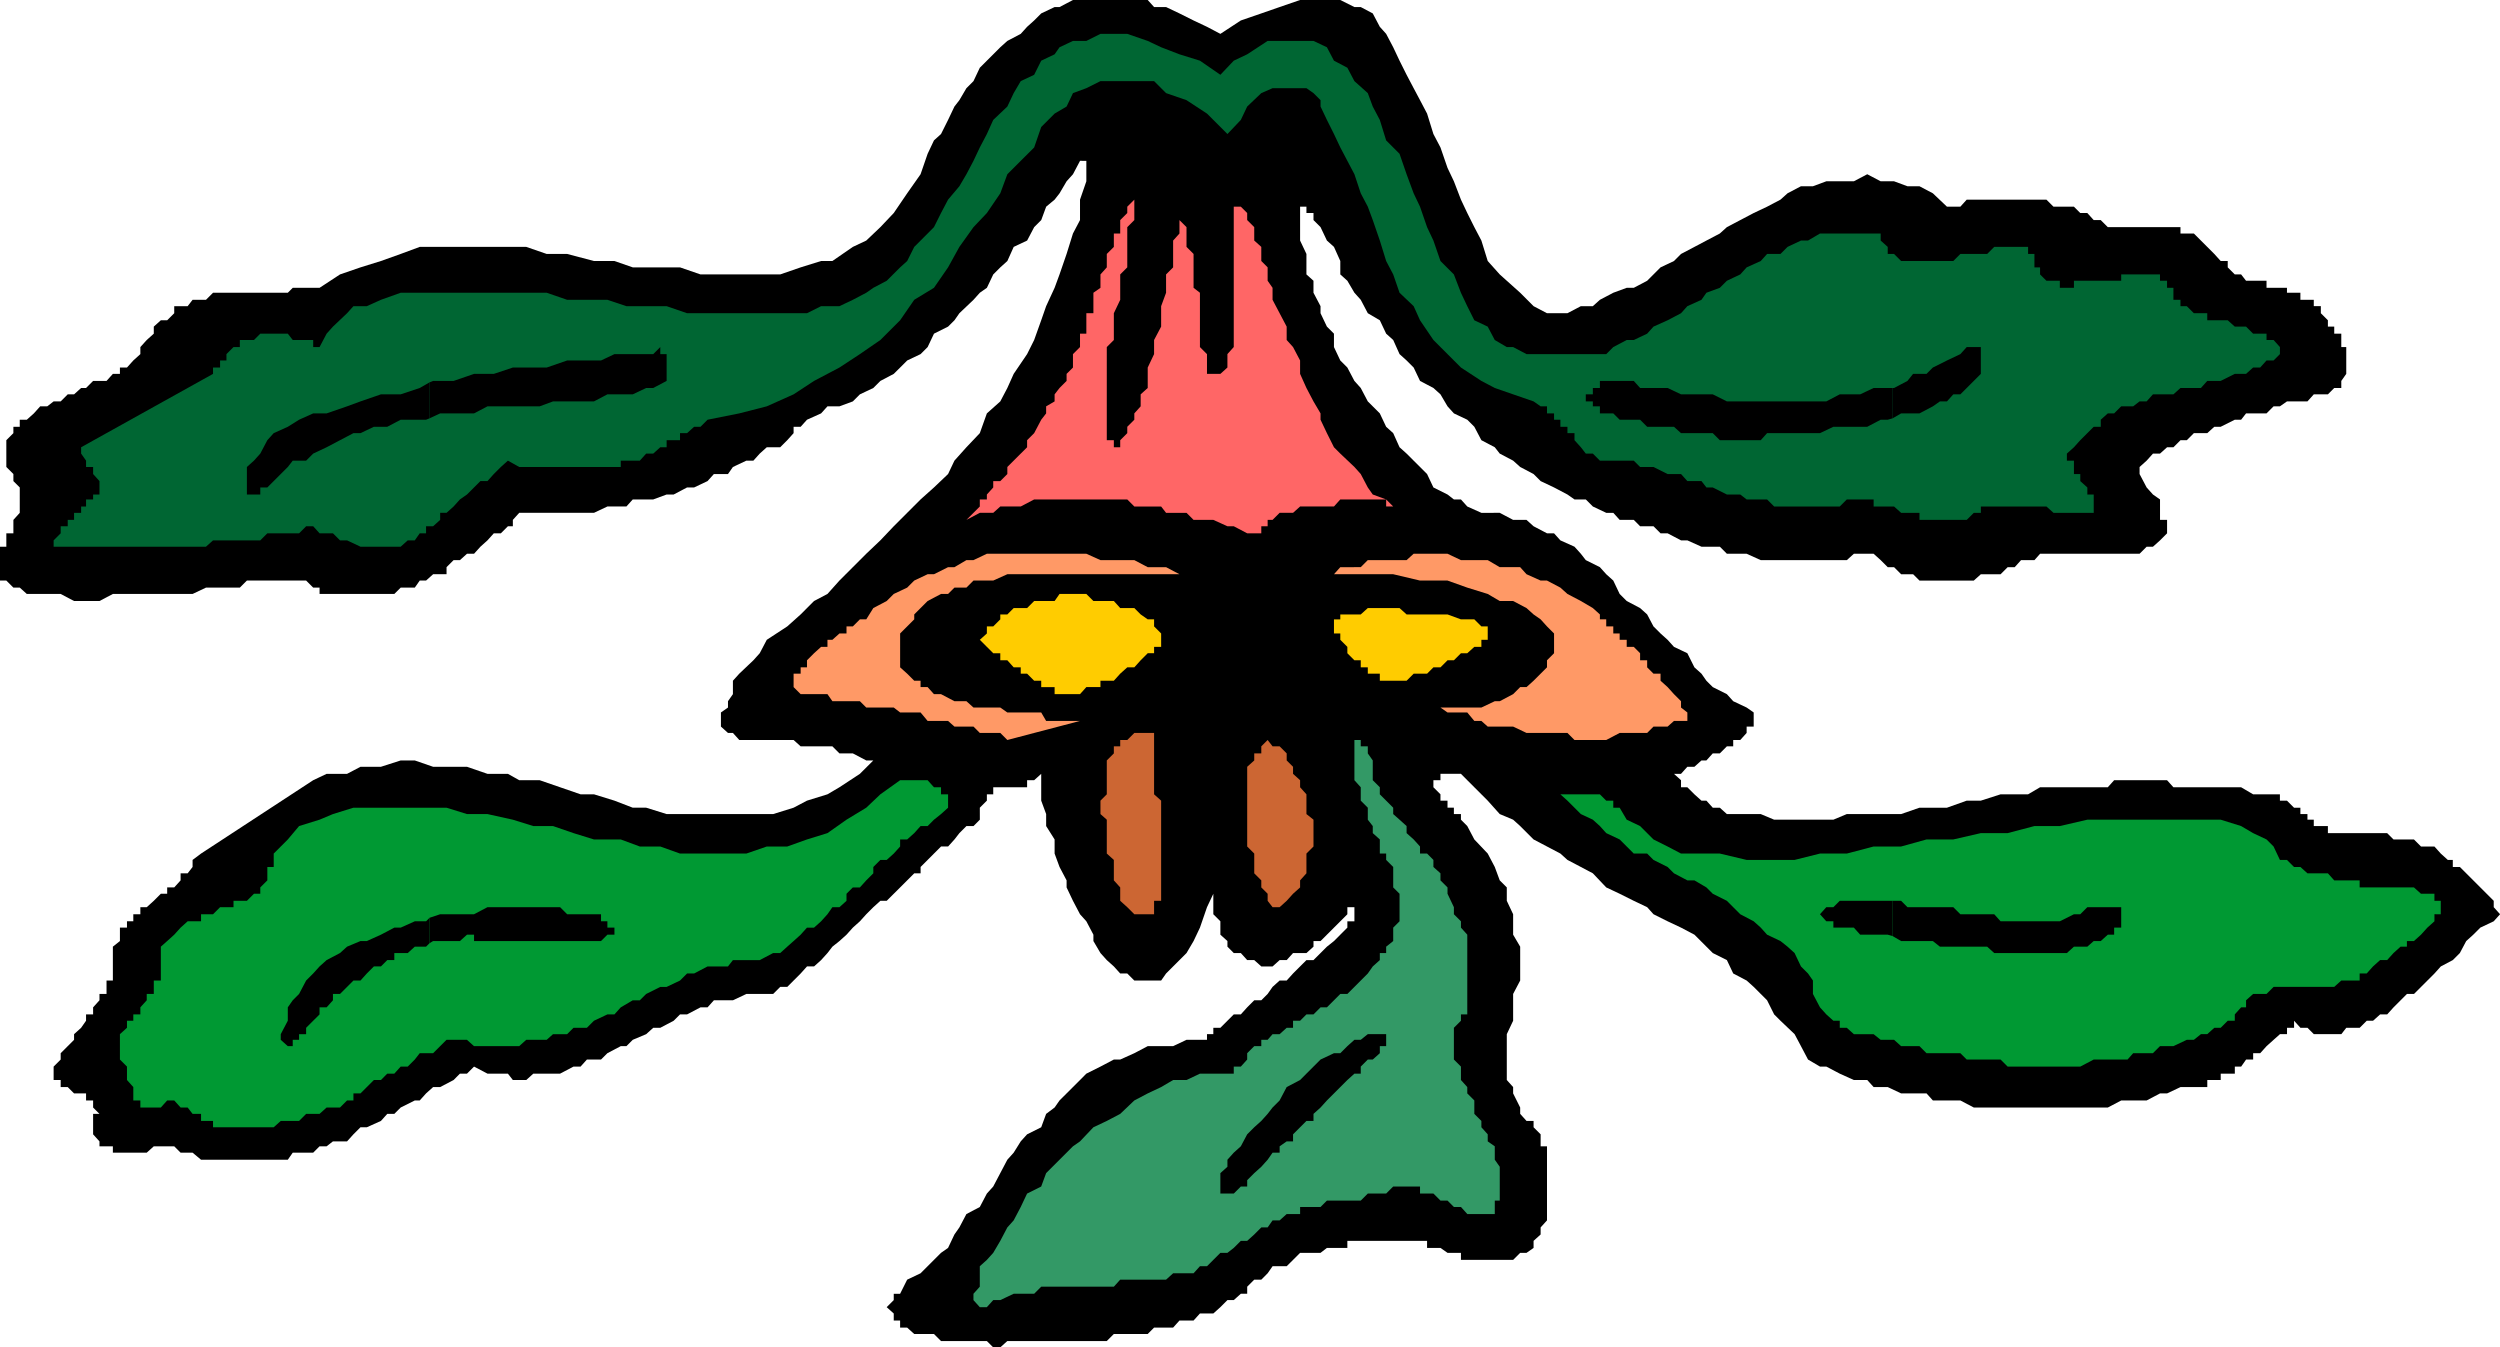
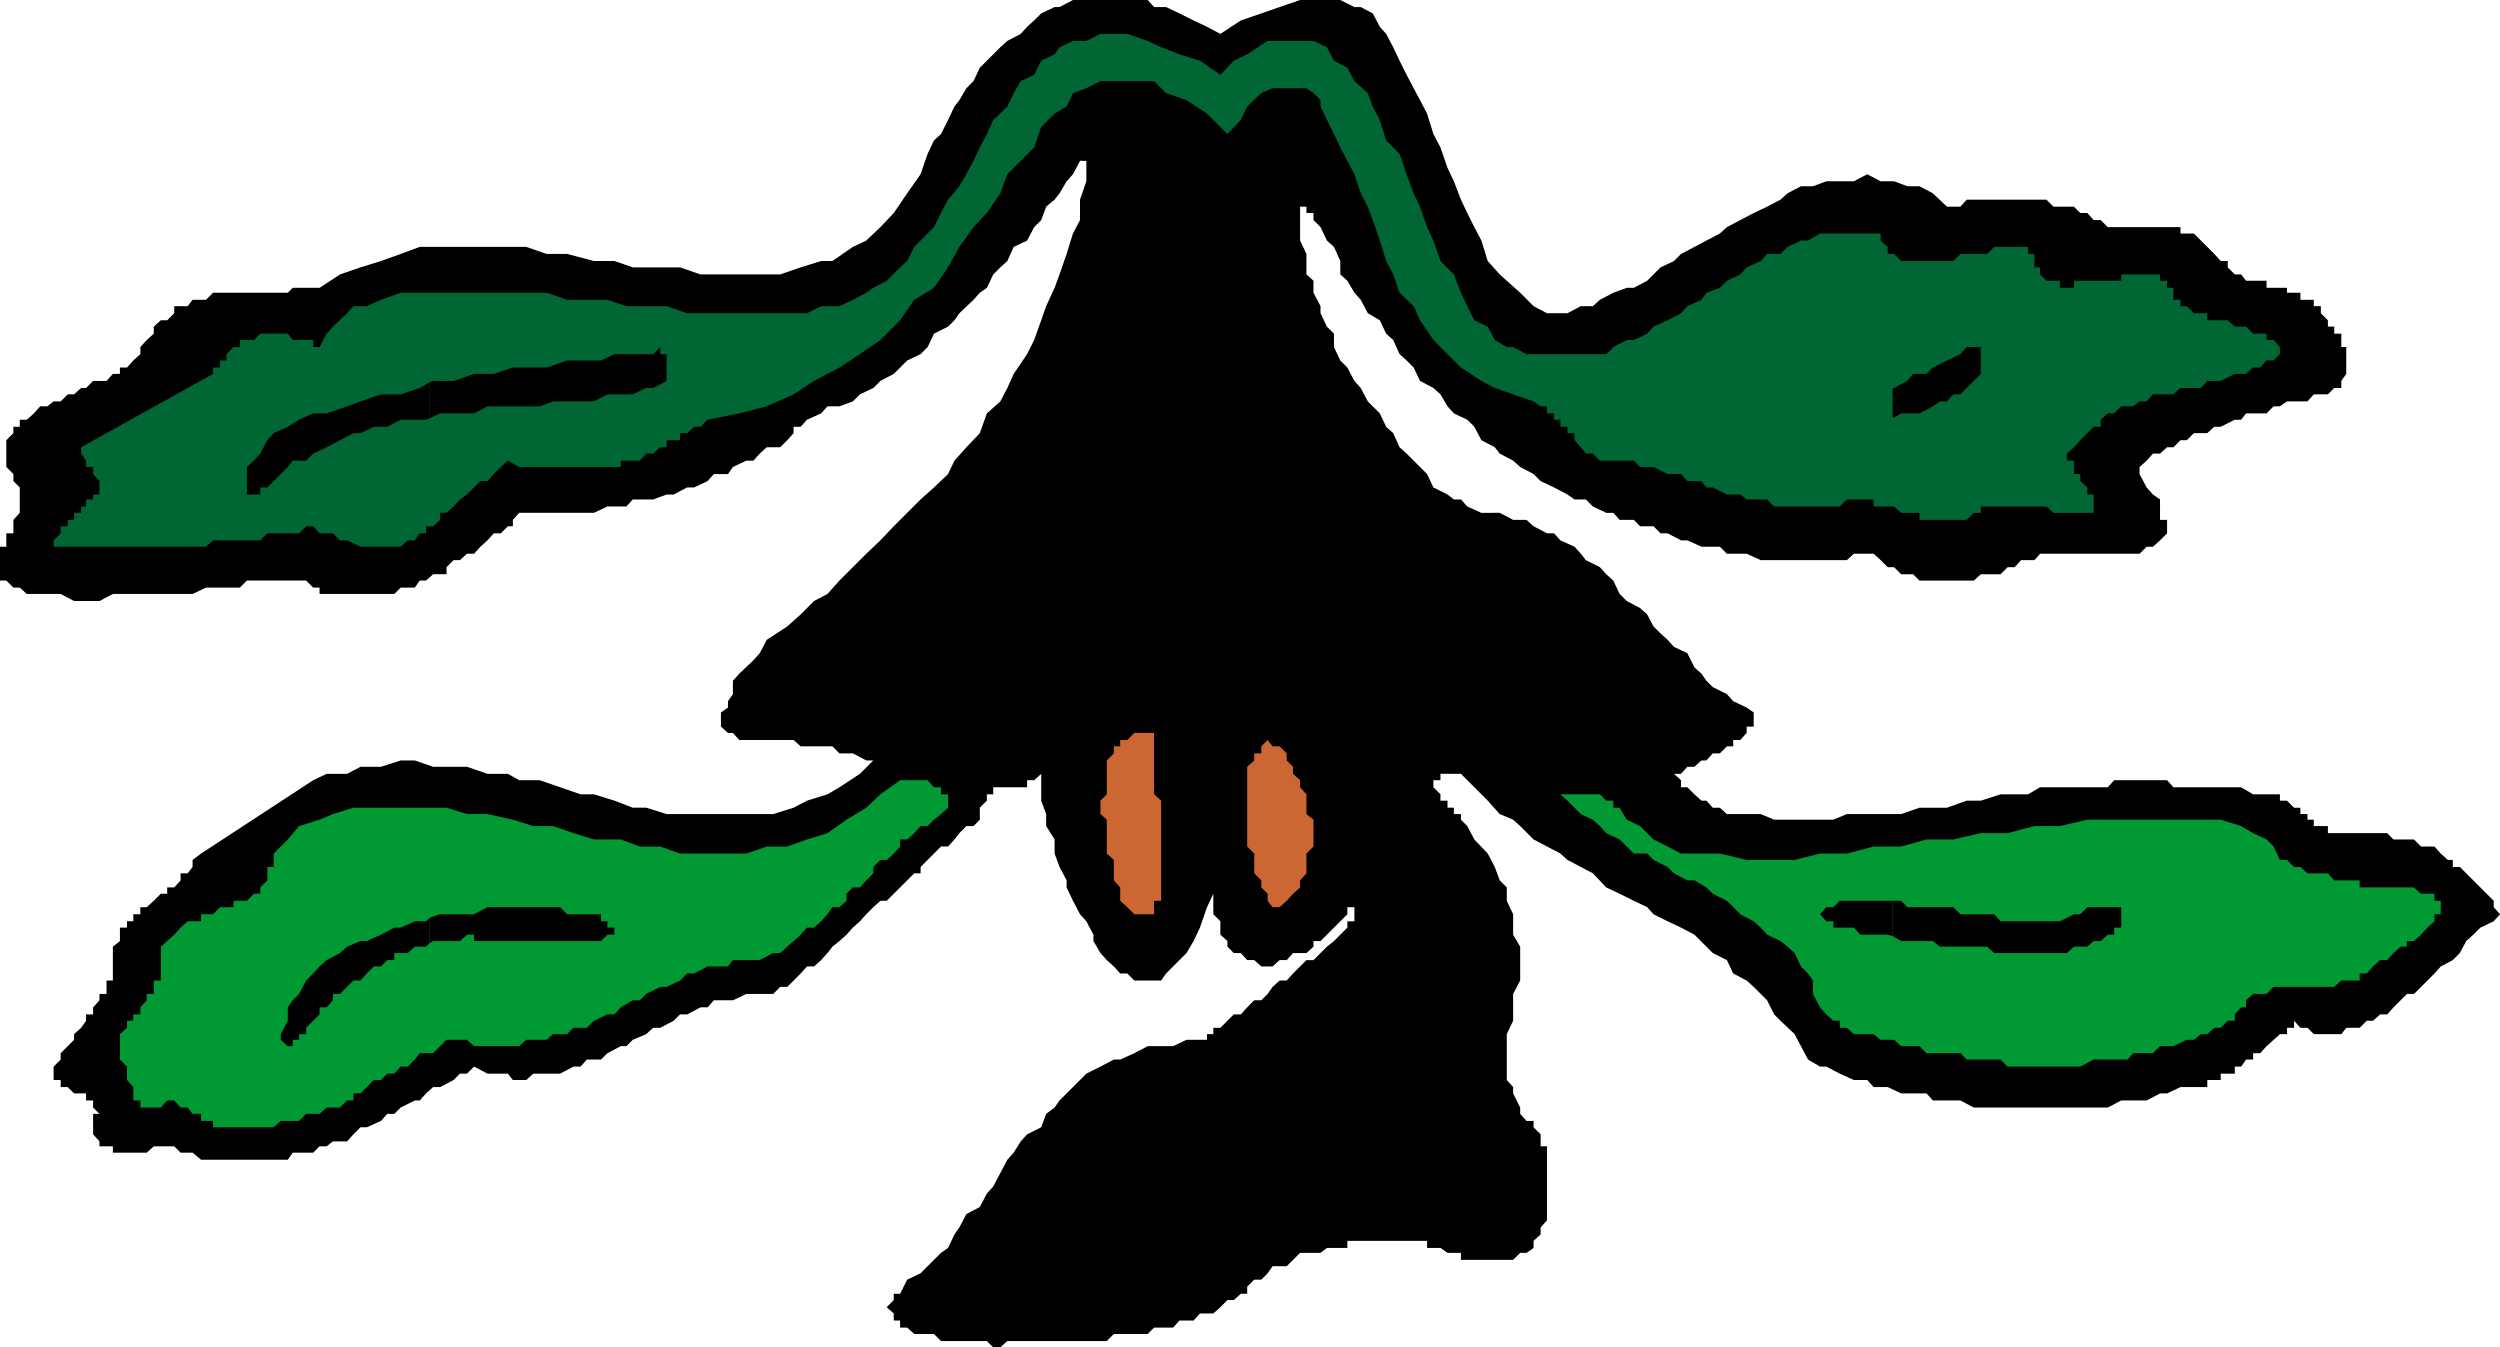
<svg xmlns="http://www.w3.org/2000/svg" width="354.398" height="191">
  <path d="M172 126.7v2.902l1 1v1.898l1 .902v.797l.898.903h1l.903 1h1l1 .898h1.597l1-.898h1l.903-1h1.898l1-.903v-.797h1l3.801-3.8v-1h1v2h-1v.898l-1 1-.898.902-1 .797-1.903 1.903h-1L183.301 138l-.903 1h-1l-1 .902-.699 1-.898.899h-1l-1 1-.903 1h-1L173 145.699h-1v.903h-.898v.8h-2.903l-1.898.899h-3.602l-1.898 1-2 .898h-.903l-1.898 1-2 1-.898.903-1 1-1.903 1.898-.699 1-1.2.902-.698 1.899-2 1-.903 1-1 1.601-.898 1-2 3.797-.903 1-1 1.903-1.898 1-1 1.898-.7 1-.902 1.902-1 .7-2.898 2.898-1.898.902-1 2h-.903v.899l-1 1 1 .898v1h.903v1h1l1 .903h2.796l1 1h6.5l.903.898h1l1-.898h14.097l1-1h4.801l.903-.903h2.699l.898-1h2l.903-1H172l1-.898 1-1h.898l1-.899h.903v-1l1-1h1l.898-.902.7-1h2l.902-.898 1-1h2.898l.903-.7H191v-1h11.3v1h1.9l1 .7h1.902v1h7.398l1-1h.898l1-.7v-1l1-.902v-1l.903-1v-10.5h-.903v-1.7l-1-1v-.898h-1l-.898-1V157l-1-2v-.898l-.898-1v-6.5l.898-1.903v-3.797l1-1.902v-4.8l-1-1.7v-2.898l-.898-1.903v-1.898l-1-1-.704-1.899-1-1.902-1.898-2-1-1.898-.898-.903v-.797h-1v-.902h-.903v-1h-1v-.898l-1-1v-1h1v-.903h2.903l.898.903 2.898 2.898 1.704 1.902 1.898.797 1 .903 1.898 1.898 1.903 1 1.898 1 1 .902 1.903 1 1.699.899 1.898 2 1.903.898 2 1 1.898.903.898 1 2 1 1.903.898 1.898 1 2.602 2.602 2 1 .898 1.898 1.903 1 1 .902 1.898 1.899 1 2 .898.898 2 1.903.903 1.699 1 1.898 1.699 1h.898l1.903 1 2 .903h1.898l.903 1h2l1.898.898h3.602l.898 1h3.898l1.903 1h19l1.898-1h3.602l1.898-1h1l1.903-.898h3.796v-1h1.903v-.903h2v-1h.898l.7-1h1v-.898h1l.902-1 1-.899.898-.8h1v-.903h1v-1l.903 1h1l.898.903h3.898l.704-.903h1.898l1-1h.898l1-.898h1l.903-1 1.898-1.899h1l2.903-2.902.898-1 1.7-.898 1-1 .902-1.7 1-.902 1-1 1.898-.898.898-1-.898-1v-.903l-3.898-3.898-.903-.899h-1v-1H347l-1-.902-.898-1h-1.903l-1-1h-2.898l-.903-.898H330v-1h-2v-.903h-.898v-.797h-1v-.902h-.903l-1-1h-1v-.898h-3.8l-1.7-1h-9.597l-.903-1h-7.5l-.898 1h-9.602l-1.699 1h-3.898l-2.801.898h-2l-2.801 1h-3.898l-2.602.902h-7.7l-1.902.797H251.5l-1.898-.797H244.8l-1-.902h-1l-.903-1h-.699l-1-.898-1-1h-.898v-1l-1-.903h1l.898-1h1l1-.898h.7l.902-1h1l1-1h.898v-.899h1l.903-1V103h1v-2l-1-.7-1.903-.898-.898-1-2-1-.903-.902-.699-1-1-.898-1-2-1.898-.903-.903-1-1-.898-1-1-.898-1.7-1-.902-1.898-1-1-1-.903-1.898-1-.899-.898-1-2-1-.7-.902-.902-1-2-.898-.898-1h-1l-1.903-1-1-.903H214.5l-1.898-1H210l-2-.898-.898-1h-1l-.903-.7-2-1-.898-1.902-1-1-.903-.898-1-1-1-.899-.898-2-1-.902-.898-1.898-1-1-.704-.7-1-1.902-.898-1-1-1.898-1-1-.898-1.903v-1.898l-1-1-.903-1.899v-1l-1-1.902v-1.7l-1-.898V36l-.898-1.898V29.3h.898v.898h1v1l1 1 .903 1.903 1 .898.898 2v1.902l1 .899 1 1.699.898 1 1 1.902 1.704 1 .898 1.899 1 .898.898 2 1 .903 1 1 .903 1.898 1.898 1 1 .902 1 1.7.903 1L208 59.5l1 1 1 1.902 1.898 1 .704.899 1.898 1 1 .898 1.898 1 1 1 1.903.903 1.898 1 1 .699h1.602l1 1 1.898.898h1l.903 1h2l.898.903h1.898l1 1h1l1.903 1h.898l2 .898h2.602l1 1h2.8l2 .902h12.2l1-.902h2.8l1 .902 1 1h.899l1 1h1.7l.902.899h7.699l1-.899h2.8l1-1h1l.899-1h1.898l.801-.902h14.102l1-1h.898l1-.898 1-1v-1.903h-1v-2.898l-1-.7-.898-1-1-1.902v-1l1-.898.898-1h1l1-.899h.903l1-1H310l1-1h1.898l1-.902h.903l2-1h.898l.7-.898h2.902l1-1h.898l1-.7h2.903l.898-1h2l.898-.902h1v-1l.704-1v-3.8h-.704v-1.9h-1v-1H330v-.898l-1-1v-1h-1V42.5h-1.898v-1h-1.903v-.7h-2.898v-1h-2.903l-.699-.898h-.898l-1-1V37h-1l-.903-1L311 33.102h-1.898v-.903H298.8l-1-1h-1l-.903-1h-1l-.898-.898h-2.898l-1-1H278.8l-.903 1H276l-2-1.899-1.898-1h-1.704L268.5 25.7h-1.898l-1.903-1-1.898 1h-3.903l-1.898.703h-1.7l-1.902 1-1 .899-1.898 1-1.898.898-1.903 1-1.898 1-1 .903-1.903 1L240.2 35l-1.898 1-1 1-1.903.902-1.898 1.899-1.898 1h-1l-1.903.699-1.898 1-1 .902h-1.7l-1.902 1h-2.898l-1.903-1L215.5 41.5l-1.898-1.7-1-.898L210.898 37 210 34.102l-1-1.903-1-2-.898-1.898-1-2.602-.903-1.898-1-2.899-1-1.902-.898-2.898-1-1.903-.903-1.699-1-1.898-1-2-.898-1.903-1-1.898-.898-1-1-1.899L192.898 1H192l-2-1h-5.7l-2.902 1-2.597.902-2.903 1L173 4.801l-1.898-1-1.903-.899-2-1L165.301 1h-1.7l-.902-1h-10.597l-1.903 1h-.699l-1.898.902-1 1-1 .899-.903 1-1.898 1-1 .898-2.903 2.903L138 11.5l-1 1-1 1.7-.7.902-.902 1.898-1 2-1 .902-.898 1.899-1 2.898-1.898 2.703-1.903 2.797-1.898 2-2 1.903-1.903.898L118 37h-1.602l-2.898.902-2.898 1H99.3l-2.903-1H89.7L87.102 37h-2.903l-3.8-1H77.5l-2.898-1H59.5l-2.7 1-2.8 1-2.898.902-2.903 1-2.898 1.899H41.5l-.7.699H30.2l-1 1h-1.9l-.698.902h-1.903v1l-1 1h-.898l-1 .899v1l-1 .898-.903 1v1l-1 .903-.898 1h-1V53h-1l-.898 1h-1.903l-1 1H11.5l-1 .902h-.898l-1 1h-1l-.903.7h-1l-.898 1-1 .898h-1v1h-.903v.902l-1 1V66.2l1 1v1l.903.903V72.7l-.903 1v1.903h-1V77.5H0v4.8h.898l1 1h.903l1 .9h4.8l1.899 1h3.602l1.898-1h11.3l1.9-.9H34l1-1h8.398l1 1h.903v.9h10.597l.903-.9h2l.699-1h.898l1-.898h1.903v-1l1-1h.898l1-.902h1l.903-1 1-.898.898-1h1l1-1h.7v-.903l.902-1h10.597l1.903-.898H88.8l.898-1h2.903l1.898-.7h1l1.898-1h1l1.903-.902.898-1h2l.7-1 1.902-.898h1l.898-1 1-.899h1.903l1-1 .898-1V60.5h1l.898-1 2-.898.903-1h1.7l1.898-.7 1-1 1.903-.902 1-1 1.898-1 .903-.898 1-1 1.898-.903 1-1 .898-1.898 2-1 .903-.899.699-1 2-1.902.898-1 1-.7.903-1.898 1-1 1-.902.898-2 1.903-.898 1-1.903 1-1 .699-1.898 1.199-1 .7-.899 1-1.703.902-1 1-1.898H154v2.898l-.898 2.602v2.898l-1 1.903-.903 2.898-1 2.902-.699 1.899-1.2 2.601-.698 2-1 2.797-1 2L143.699 53l-.898 2-1 1.902-1.903 1.7-1 2.8-1.898 2-1.7 1.899-.902 1.898-2 1.903L130.5 70.8l-3.8 3.8-1.9 2-2 1.899-3.8 3.8-1.7 1.9-1.902 1-1.898 1.902-1.898 1.699-2.903 1.898-1 1.903-.898 1-2 1.898-.903 1v1.902l-.699 1v.899l-1 .699v2l1 .902h.7l.902 1h7.699l1 .899h4.5l1 1h1.898l1.903 1h1l-1.903 1.898-2.898 1.903-1.7 1-2.902.898-1.898 1-2.898.902H94.5l-2.898-.902h-1.903l-2.597-1-2.903-.898h-1.898l-2.903-1-2.898-1h-2.898L72 109.699h-2.898l-2.903-1h-4.8l-2.598-.898h-2l-2.801.898h-2.898l-1.903 1h-2.898l-1.903.903L28.5 121l-1.2.902v1l-.698.899h-1v1l-.903 1h-1v.898h-.898l-1 1-1 .903h-.903v1h-1v1H18v.898h-1v1.902l-1 .797V139h-.898v1.902h-1v.899l-.903 1v1h-1v.898l-.699 1-1 .903v.8l-1.898 1.899v.898l-1 1v1.903h1v1h1l.898.898h1.7v1h1v1l.902.902h-.903v2.899l.903 1v.699H16v.902h4.8l1-.902h2.9l.902.902H27.3l1.199 1h12.3l.7-1h2.898l.903-.902h1l.898-.7h2l.903-1 1-1H52l2-.898.898-1h1l.903-.902 2-1h.699l.898-1 1-.898h1l1.903-1 .898-.903h1l1-1 1.903 1H72l.7.903h1.902l1-.903h3.796l1.903-1h1l.898-1h2l.903-.898 1.898-1h.8l.9-.899 1.902-.8 1-.903h1l1.898-1 .898-.898h1l1.903-1h1l.898-1h2.7l1.902-.899h3.8l1-1h1l.899-.902 1-1 .898-1h1l1-.898.903-1 .699-.903 1-.797 1-.902.898-1 1-.898.903-1 1-1 1-.903h.898l1-1 .903-.898 2-2h.898v-.899l1-1 .898-.902 1-1h1l.903-1 .699-.898 1-1h1l.898-.903V114.5l1-1v-.898h.903v-1h4.8v-1h1l1-.903v3.801l.7 1.902v1.7L149.5 119v2l.7 1.902 1 1.899v1l.902 1.898 1 1.903.898 1 1 1.898v.902l1 1.7.898 1 1 .898.903 1h1l1 1h3.8l.7-1 2.898-2.898 1-1.7.903-1.902 1-2.898.898-1.903" />
-   <path fill="#fc0" d="M149.5 98.402h3.602l.898-1h2V96.5h1.898l.903-1 1-.898h1l.898-1 1-1h.903v-.903h1v-1.898l-1-1v-1h-.903l-1-.7-.898-.902h-2l-.903-1H155l-1-1h-3.8l-.7 1h-2.898l-1 1h-1.903l-.898.903h-1v.699l-1 1h-.903v1l-1 .898 1.903 1.903h1v1h1l.898 1h1v.898h.903l1 1h1v.902h1.898v1m61.398-7.702v-1.9H210l-1-1h-1.898l-1.903-.698h-5.8l-1-.903h-4.5l-1 .903H190v.699h-.898v2H190v.898l1 1v.903l1 1h.898v1h1v.898h1.704v1h3.796l1-1h1.903l.898-.898h1l1-1h.903l1-1H208l1-.903h1v-1h.898" />
-   <path fill="#f96" d="M238.3 102.2h.9V101l-.9-.7v-.898l-1-1-.902-1-1-.902v-1h-1l-.898-.898v-1h-1v-1l-.898-.903h-1v-1h-1v-.898h-.903v-1h-1v-1h-.898v-.7l-1-.902-1.7-1-1.902-1-1-.898-1.898-1h-.903l-2-.899-.898-1h-2.898l-1.704-1h-3.796l-1.903-.902h-4.8l-1 .902h-5.5l-1 1H190l-.898 1h8.398l3.8.899h3.9l2.8 1 2.898.898 1.704 1h1.898l1.898 1 1 .903 1 .699.903 1 1 1v2.8l-1 1v1l-.903.899-1 1-1 .902h-.898l-1 1-1.898 1h-.704l-1.898.899h-6.8l-.9-.899.9.899h1l1 .699h2.8l1 1.2h1l.898.8h3.602l1.898.902h5.801l1 1h4.5l1.903-1h3.898l.898-.902h2l.903-.8h1m-95.501 2.702 10.302-2.703H148.3l-.7-1.199h-4.8l-1-.7H138l-1-.898h-1.7l-1.902-1h-1l-.898-1h-1V96.5h-.898l-1-1-1-.898V89.8l2-2v-.7l.898-.902 1-1 1.898-1h1l.903-.898H137l1-1h2.8l2-.899h27.302-2.903l-1.898-1h-2.602l-1.898-1H156l-2-.902h-14.102l-1.898.902h-1l-1.7 1h-.902l-2 1h-.898l-1.898.899-1 1-1.903.898-1 1-1.898 1-1 1.602h-.903l-1 1H120v1h-1l-1 .898h-.7v1h-.902l-1 .903-1 1v1h-.898v.898h-1v1.902l1 1h3.8l.7 1h3.898l.903.899h3.898l.903.699h2.898l1 1.2h2.898l.903.8H138l.898.902h2.903l1 1" />
-   <path fill="#396" d="m139.898 185.3.903-1h1l1.898-.898h2.903l1-1h10.296l.903-1h6.5l1-.902h2.898l.903-1h1l1.898-1.898h1l.898-.7 1-1h.903l1-.902 1-1h.898l.7-1h1l1-.898h1.902v-1h2.898l.903-.903h4.796l1-1h2.602l1-1h3.8v1h1.9l1 1h1l.902.903h1l.898 1h3.898v-1.903h.704v-4.797l-.704-1V162.5l-1-.7v-1l-.898-1v-.898l-1-1V156l-1-1v-.898l-.898-1v-1.903l-1-1v-4.5l1-1v-.898H208V132.5l-.898-1v-.898l-1-1v-1l-.903-1.903v-.898l-1-1v-1l-1-.899v-1l-.898-.902h-1v-1l-.903-1-1-.898v-1l-1-.903-.898-.797v-.902l-1.898-1.898v-1l-1-1V107.8l-.704-1v-1h-1v-.899H192v5.7l.898 1v1.898l1 1v1.7l.704.902v1l1 .898v2h.898v.902l1 1v2.899l.898.898v3.903l-.898.898v1.902l-1 .797v.903h-.898v1l-1 .898-.704 1-1 1-.898.902-1 1h-1l-1.898 1.899h-.903l-1 1h-1l-.898.898h-1v1h-.903l-1 .903h-1l-.699.8h-.898v.899h-1l-1 1v.898l-.903 1h-1v1h-4.796l-1.903.903h-1.898l-1.7 1-1.902.898-1.898 1-2 1.902-1.903 1-1.898.899-1.898 2-1 .699-3.801 3.8-.7 1.9-2 1-.902 1.902-1 1.898-.898 1-1 1.902-1 1.7-.903 1-1 .898v2.902l-.898 1v.899l.898 1h1" />
  <path fill="#093" d="M127.602 110.602h3.898l.898 1h1v1h1v1.898l-1 .902-1 .797-.898.903h-1l-.898 1-1 .898h-1v1l-.903 1-1 .902h-.898l-1 1v.899l-1 1-.903 1h-1l-.898.898v1l-1 .903h-1l-.7 1-.902 1-1 .898h-1l-.898 1-1 .902-.898.797-1 .903h-1l-1.903 1h-3.8l-.7.898h-2.898l-1.903 1h-1l-1 1-1.898.902h-.898l-2 1-.903.899h-1l-1.699 1-.898 1h-1l-1.903.898-1 1h-1.898l-.903.903h-2l-.898.8h-2.898l-1 .899h-6.403l-1-.899h-2.898l-.903.899-1 1H59.5l-.7.898-1 1h-1l-.902 1h-1l-.898.903h-1L51.102 155h-1v1h-.903l-1 1h-1.898l-1 .902h-1.903l-1 1h-2.597l-1 .899h-8.602v-.899H28.5v-1h-1.2l-.698-.902h-1l-.903-1h-1l-.898 1h-2.903v-1h-1v-1.898l-.898-1v-1.903l-1-1v-3.597l1-.903v-1h.898v-.898h1v-1l.903-1v-.899h1V139h1v-4.8l.898-.798 1-.902.903-1 1-.898H28.5v-1h1.7l1-1h1.902v-.903H35l1-1h.898v-.898l1-1v-1.899h.903V121l2-2 1.597-1.898 2.903-.903 1.898-.797 2.903-.902H63.3l2.898.902h2.903l3.597.797 2.903.903h2.796l2.903 1 2.898.898H88l2.7 1h2.902l2.796 1h9.403l2.898-1h2.903l2.796-1 2.903-.898 2.699-1.903 2.8-1.699 2-1.898 2.802-2M287.5 151.2h7.398l1.903-1h4.8l.797-.9h2.801l1-1h1.903l1.898-.898h1l1-.8h.898l1-.903h.903l1-1h1v-.898l.898-1h.7v-1l1-.899h1.902l1-1h8.597l1-.902h2.602v-1h1l.898-1 1-.898h1l.903-1 1-.903h.898v-.797h1l1-.902.903-1 1-.898v-1H346v-1.903h-.898v-1h-1.903l-1-.898H334.5v-1h-3.602l-.898-1h-2.898l-1-.899h-.903l-1-1h-1l-.898-1.902-1-1-1.903-.898-1.699-1-2.898-.903h-18.903l-3.898.903h-3.602l-3.796 1H280.8l-3.903.898h-3.796l-3.602 1h-3.898l-3.801 1H258l-3.602.902h-6.796L243.8 121h-5.5l-1.903-1-2-1-1.898-1.898-1.898-.903-1-1.699h-.903v-1h-1l-.898-.898h-5.602l1 .898 1.903 1.902 1.699.797 1 .903.898 1 1.903.898 2 2h1.898l.898.902 2 1 .903.899 1.898 1h1l1.7 1 .902.898 2 1 .898.903 1 1 1.903 1 1 .898.898 1 1.898.902 1 .797 1 .903.903 1.898 1 1 .699 1v1.902l1 1.899.898 1 1 .898h.903v1h1l1 .903h2.8l1 .8h1.899l1 .899h2.602l1 1h4.796l.903.898h4.8l1 1h2.899" />
  <path fill="#c63" d="M162.7 129.602h-1.9l-1-1-1-.903v-1.898l-.902-1v-2.899l-1-.902v-4.8l-.898-.798V113.5l.898-.898V107.8l1-1v-1h.903v-.899h1l1-1h2.8v8.7l1 .898v14.2h-1v1.902h-.902m17.699-.999-.699-.903v-1l-.898-.898v-1l-1-1V121l-1-1v-11.3l1-.9v-1h1v-1l.898-.898.7.899h1l1 1v1l.902.898v1l1 .903v1l.898 1v2.8l1 .797V120l-1 1v2.8l-.898 1v1l-1 .9-.903 1-1 .902h-1" />
  <path fill="#063" d="M9.602 77.5h19.597l1-.898h6.7l1-1h4.5l1-1h1l.902 1h1.898l1 1h1l1.903.898H56.8l1-.898h1l.699-1h.898v-1h1l1-.903v-1h.903l1-.898.898-1 1-.7 1.903-1.902h1l.898-1 1-1 1-.898 1.602.898H88v-.898h2.7l.902-1h1l1-.899h.898v-1h1.898v-1h1l1-.902h.903l1-1 4.5-.898 3.898-1 3.801-1.7L115.398 54 119 52.102l2.898-1.903 2.903-2 2.8-2.797 2-2.902 2.797-1.7 2-2.898L136 35l2-2.8 1.898-2 1.903-2.798 1-2.703 1.898-1.898 1.903-1.899 1-2.902 1.898-1.898 1.7-1 .902-1.903L154 12.5l2-1h7.602l1.699 1.7 2.898 1 2.903 1.902L174 19l1.898-2 .903-1.898 2-1.903 1.597-.699h4.801l1 .7 1 1v.902l.903 1.898 1 2 .898 1.902 2 3.797.898 2.703 1 1.899.704 1.898 1 2.903L196.5 37l1 1.902.898 2.598 2 1.902.903 2 1.898 2.797 3.903 3.903L210 54l1.898 1 2.602.902 2.898 1 1 .7h.903v1h1v.898h.898v1h1v.902h1v1l.903 1 .699.899h1l1 1h4.8l.899.898h1.898l2 1h1.903l.898 1h2l.7.903h.902l2 1h1.898l.903.699h2.898l1 1h9.3l1-1h3.802v1h2.898l1 .898h2.602v1h6.699l1-1h1v-.898h9.3l1 .898h5.7v-2.597h-.903v-1l-1-.903v-1H294v-1.898h-1v-1l1-.899.898-1 1.903-1.902h1v-1l1-.898h.898l1-1h1.7l.902-.7h1l.898-1h2.903l1-.902H312l.898-1h1.903l2-1h1.597l1-.898h1l.903-1h1l.898-.903v-1l-.898-1h-1v-.898h-1.903l-1-1h-1.597l-1-.899h-2.903v-1H311l-1-1h-.898V42.5h-1v-1.7h-.903v-1h-1v-.898h-5.5v.899H294v1h-2v-1h-1.898l-.903-.899v-1h-.8V36h-.899v-1h-4.8l-1 1h-3.802l-1 1H269.5l-1-1h-.898v-1l-1-.898v-1H258l-1.7 1h-1l-1.902.898-1 1H250.5l-.898 1-2 .902-.903 1-1.898.899-1 1-1.903.699-.699 1-2 .902-.898 1-1.903 1-2 .899-.898 1-1.898.898h-1l-1.903 1-1 1h-11.3l-1.899-1h-.898l-1.704-1-1-1.898-1.898-.899-1-2-.898-1.902-1-2.598L204.199 37l-1-2.898-.898-1.903-1-2.898-.903-1.899-1-2.703-1-2.898-1.898-1.899-.898-2.902-1-1.898-.704-1.903L192 11.5l-1-1.898-1.898-1-1-1.903-1.903-.898h-6.5l-2.898 1.898-1.903.903-1.898 2-2.898-2-2.903-.903-2.597-1-1.903-.898-2.898-1H156l-2 1h-1.898l-1.903.898-.699 1-1.898.903-1 2-1.903.898-1 1.7-.898 1.902-2 1.898-.903 2-1 1.902-.898 1.899-1 1.898-1 1.703-1.602 1.899-1 1.898-1 2-.898.903L129.602 35l-1 2-1 .902-1.903 1.899-1.898 1-1 .699-1.903 1-1.898.902h-2.602l-2 1h-17l-2.898-1h-5.7l-2.698-.902h-5.704l-2.898-1H56.8l-2.8 1-2 .902h-1.898l-.903 1-2 1.899-.898 1-1 1.898h-.903v-1H41.5l-.7-.898h-3.902l-.898.898h-2v1h-.898l-1 1v.903h-.903v1h-1V53L11.5 63.402v.899l.7 1v.898h1v1l.902 1v1.903h-.903v.699h-1v1H11.5v.898h-1v1h-.898v.903h-1v1l-1 1v.898h2" />
-   <path fill="#f66" d="M178.8 75.602v-1h.9v-.903h.698l1-1h1.903l1-.898h4.8l.899-1h6.5v1h1l-1-1-1.898-.7-.704-1-1-1.902-.898-1-2-1.898-.898-.899-1-2-.903-1.902v-.898l-1-1.7-1-1.902-.898-2v-1.898l-1-1.903-.903-1v-1.898l-1-1.899-1-1.902v-1.7l-.699-1v-1.898l-.898-.902v-2l-1-.898v-1.903l-1-1v-1l-.903-.898h-1v19.898l-.898 1v1.903L173 53h-1.898v-2.8l-1-1v-7.7l-.903-.7V36l-1-1v-2.8l-1-1v-1 2.902l-.898 1v3.8l-1 1V41.5l-.7 1.902v2.899l-1 1.898v2l-.902 1.903V55l-1 .902v1.7l-.898 1v.898l-1 1v.902l-1 1v1h-.903v-1h-1V49.2l1-1v-3.797l.903-1.902v-3.598l1-1V32.2l1-1v-2.898l-1 1v.898l-1 1v1.903h-.903V35l-1 1v1.902l-.898 1v1.899l-1 .699v2.902h-1v2.899h-.898v1.898l-1 1v1.903l-.903.898v1l-1 1-.699.902v1l-1.2.7v1l-.698.898-1 1.902-1 1v1l-.903.899-1.898 1.898v1l-1 1h-1v.903l-.903 1v.699h-1v1L137 73.699l1.898-1h1.903l1-.898h2.898l1.903-1H159.8l1 1h3.8l.7.898h2.898l1 1H172l2 .903h.898l1.903 1h2" />
  <path d="m174.898 169.2 1-1h.903v-.9l1-1 1-.898.898-1 .7-1h1v-.902l1-.7h.902v-1l1.898-1.898h1v-1l1-.902.903-1 2.898-2.898 1-.903h.898v-1l1-1h.704l1-.898v-1h.898v-1.7h-2.602l-1 .801H192l-1 .899-1 1h-.898l-1.903.898-2 2-.898.903-1.903 1-1 1.898-1 1-.699.902-.898 1-1 .899-1 1-.903 1.699-1 .902-.898 1v1l-1 .899v2.898h1.898m-114-35.499.5-.298H65.2l1-.902h1v.902h18l.903-.902h1v-1h-1v-.898H85.2v-1h-4.8l-1-1H69.101l-1.903 1h-4.8l-1.5.5v3.597" />
  <path d="m60.898 130.102-.5.5h-1.597l-2 .898h-.903l-1.898 1-2 .902h-.898l-1.903.797-1 .903-1.898 1-1 .898-.903 1-1 1-1 1.902-.898.899-.7 1v1.898l-1 1.903v.8l1 .899h.7v-.899h.898v-.8h1v-.903l1-1 .903-.898v-1h1l.898-1v-.899h1L50.102 139h1l.898-1 1-1h1l.898-.898h1v-1h1.903l1-.903h1.597l.5-.5v-3.597m0-70.802 1.5-.698H67.2l1.903-1H76.5l1.898-.7H84.2l1.903-1H89.7L91.602 55h1l1.898-1v-3.8h-.898v-1l-1 1h-5.5l-1.903.902h-4.8l-2.899 1h-4.8L70 53h-2.8l-2.9 1h-2.902l-.5.2v5.1" />
  <path d="M60.898 54.2 59.5 55l-2.7.902H54l-2.898 1-1.903.7-2.898 1h-1.903l-2 .898-1.597 1-2 .902-.903 1-1 1.899-.898 1-1 .898v3.903h1.898v-1h1l2.903-2.903.699-.898h1.898l1-1 1.903-.899 1.898-1 1.903-1h1L53 60.5h1.898l1.903-1h3.597l.5-.2v-5.1M268.3 132.7l1.2.702h4.5l1 .797h6.7l1 .903H293l1-.903h1.898l.903-.797h1l1-.902h.898v-1h1v-2.898h-4.8l-1 1H294l-2 1h-8.398l-.903-1h-4.8l-1-1h-6.5l-.899-.903h-1.2v5" />
  <path d="M268.3 127.7h-7.5l-.902.902h-1l-.898 1 .898 1h1v.898h2.903l.898 1h3.903l.699.2v-5m-.001-68.4 1.2-.698h2.602l1.898-1 1-.7h1l.898-1h1L280.801 53v-3.8h-2l-.903 1-1.898.902-2 1-.898.898h-1.903l-.8 1-1.899 1h-.2v4.3" />
-   <path d="M268.3 55h-2.698l-1.903.902h-2.898l-1.903 1h-14.097l-2-1h-4.5L236.398 55H232.5l-.898-1H226.8v1h-1v.902h-1v1h1v.7h1v1h1.898l.903.898h2.898l1 1h3.8l1 .902h4.5l1 1h5.802l.898-1h7.5l1.898-.902h4.801l1.903-1h1l.699-.2V55" />
</svg>